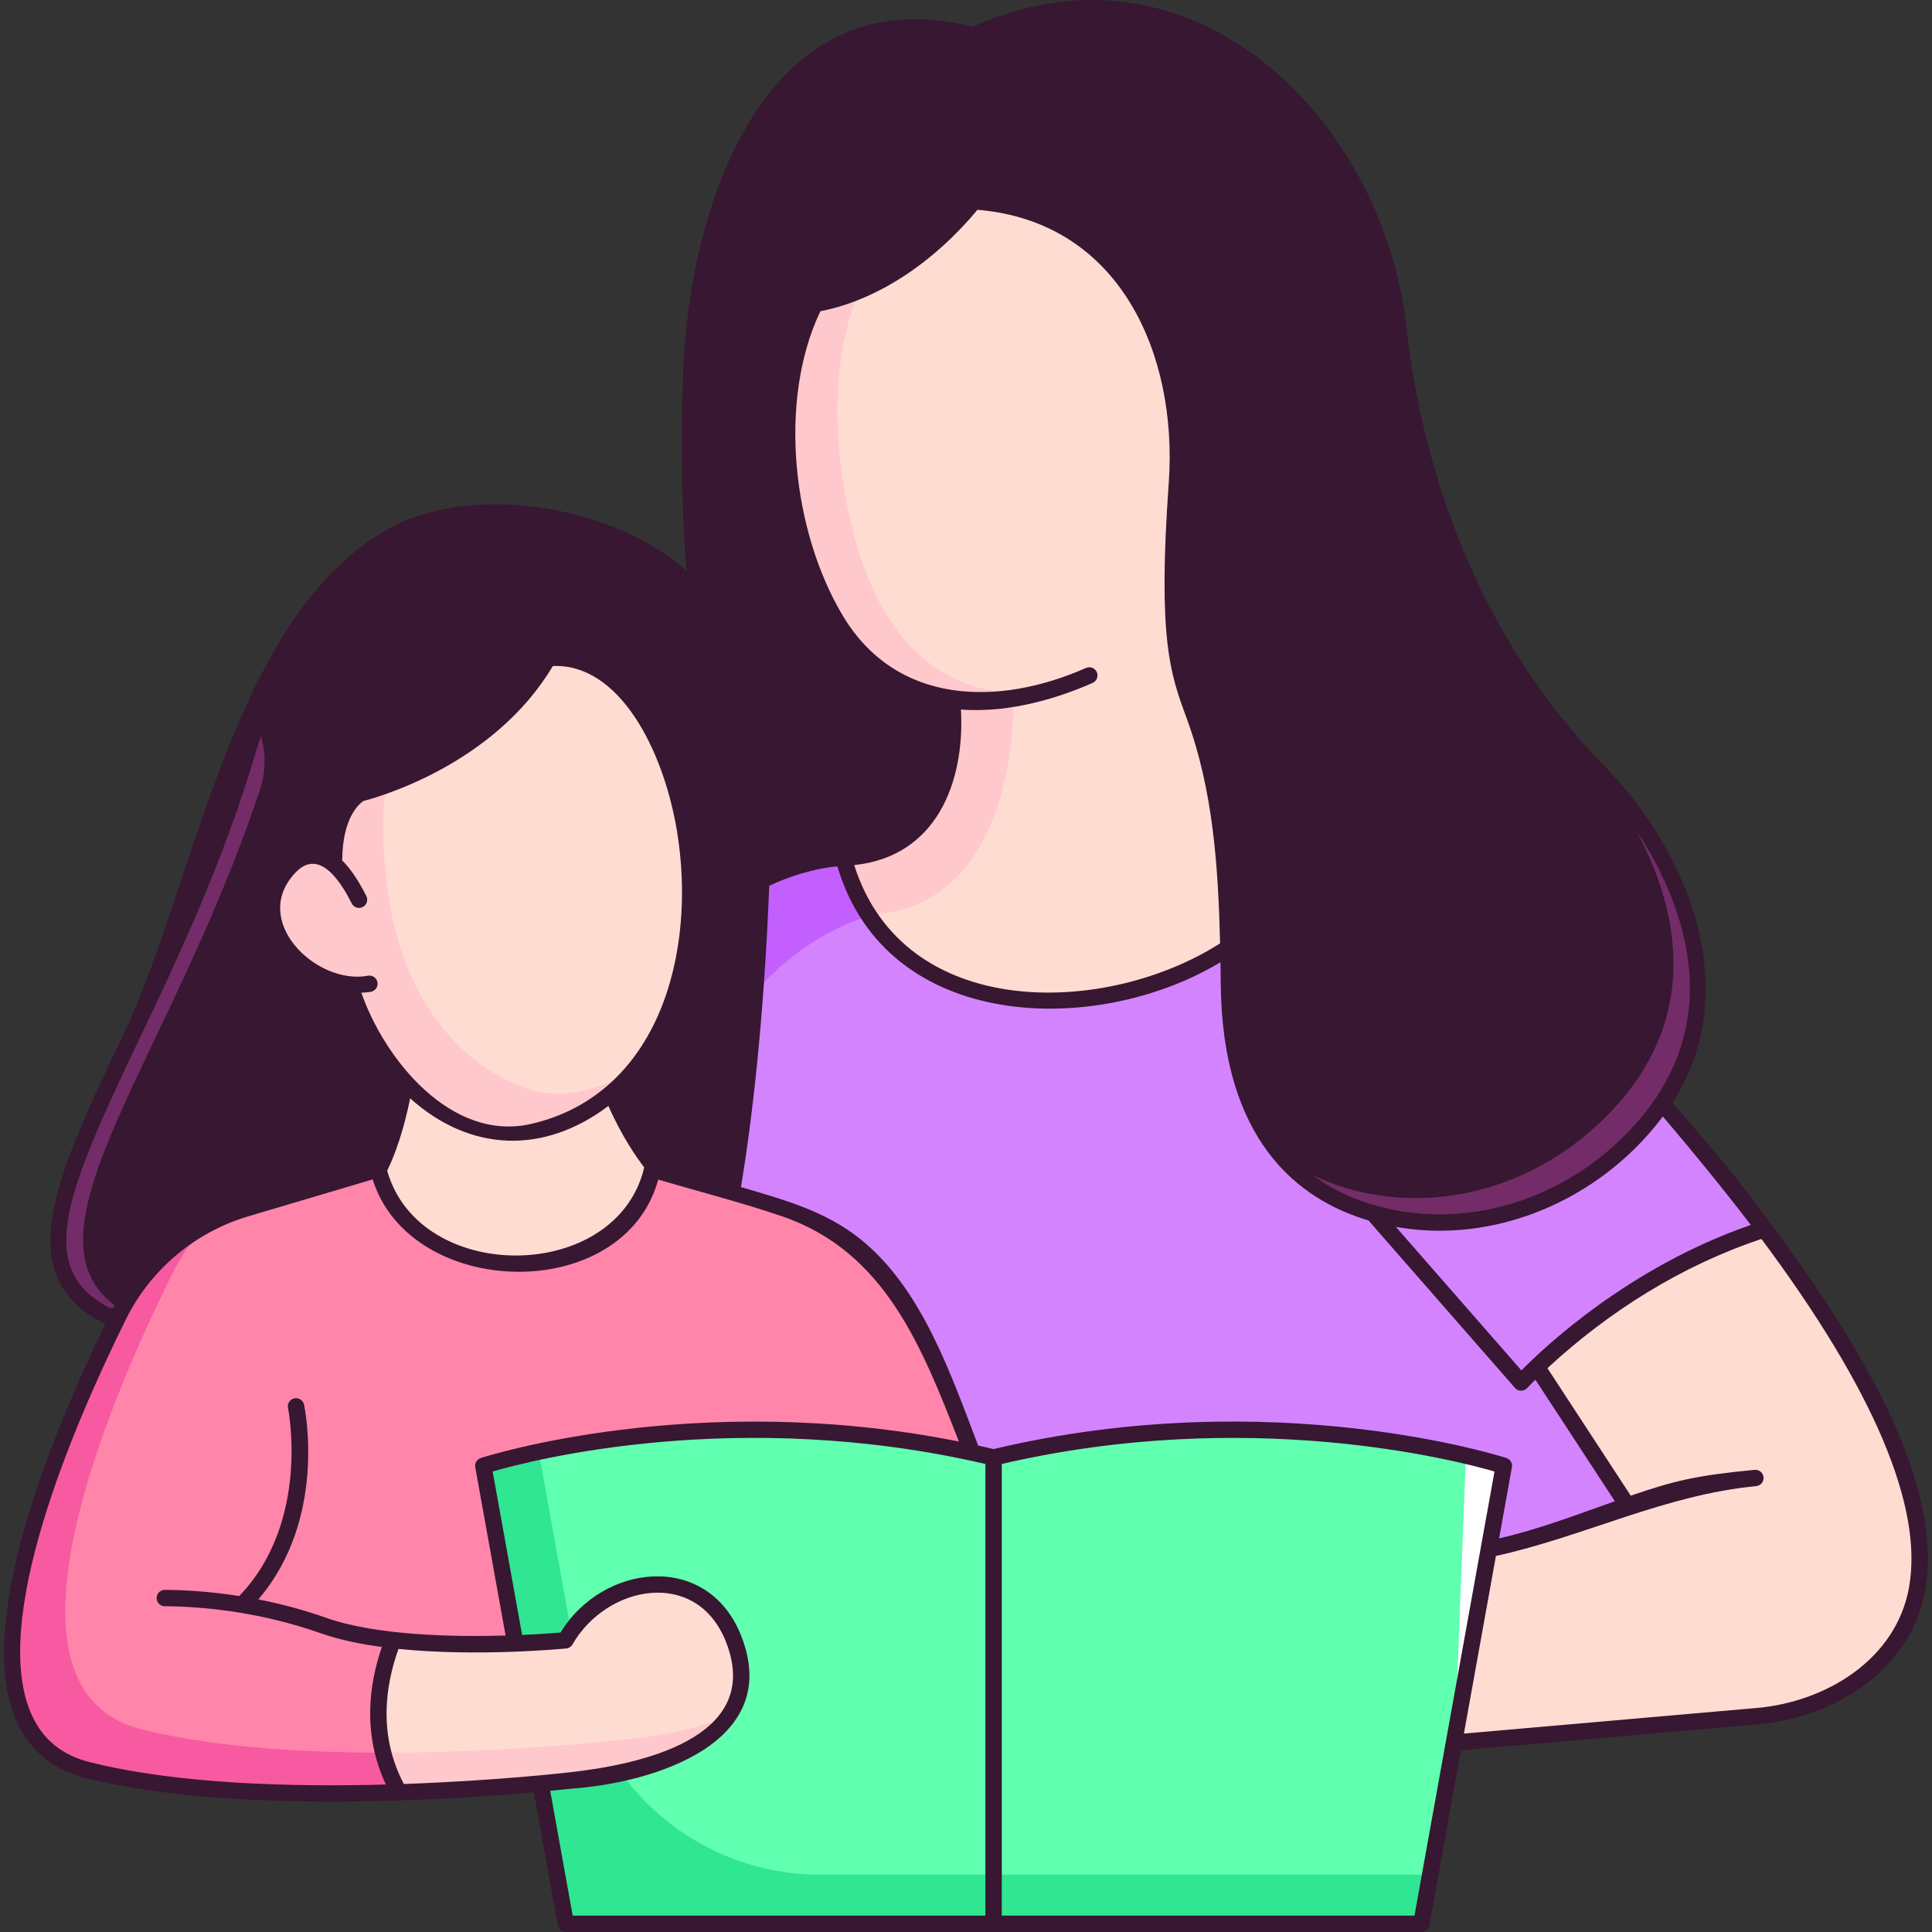
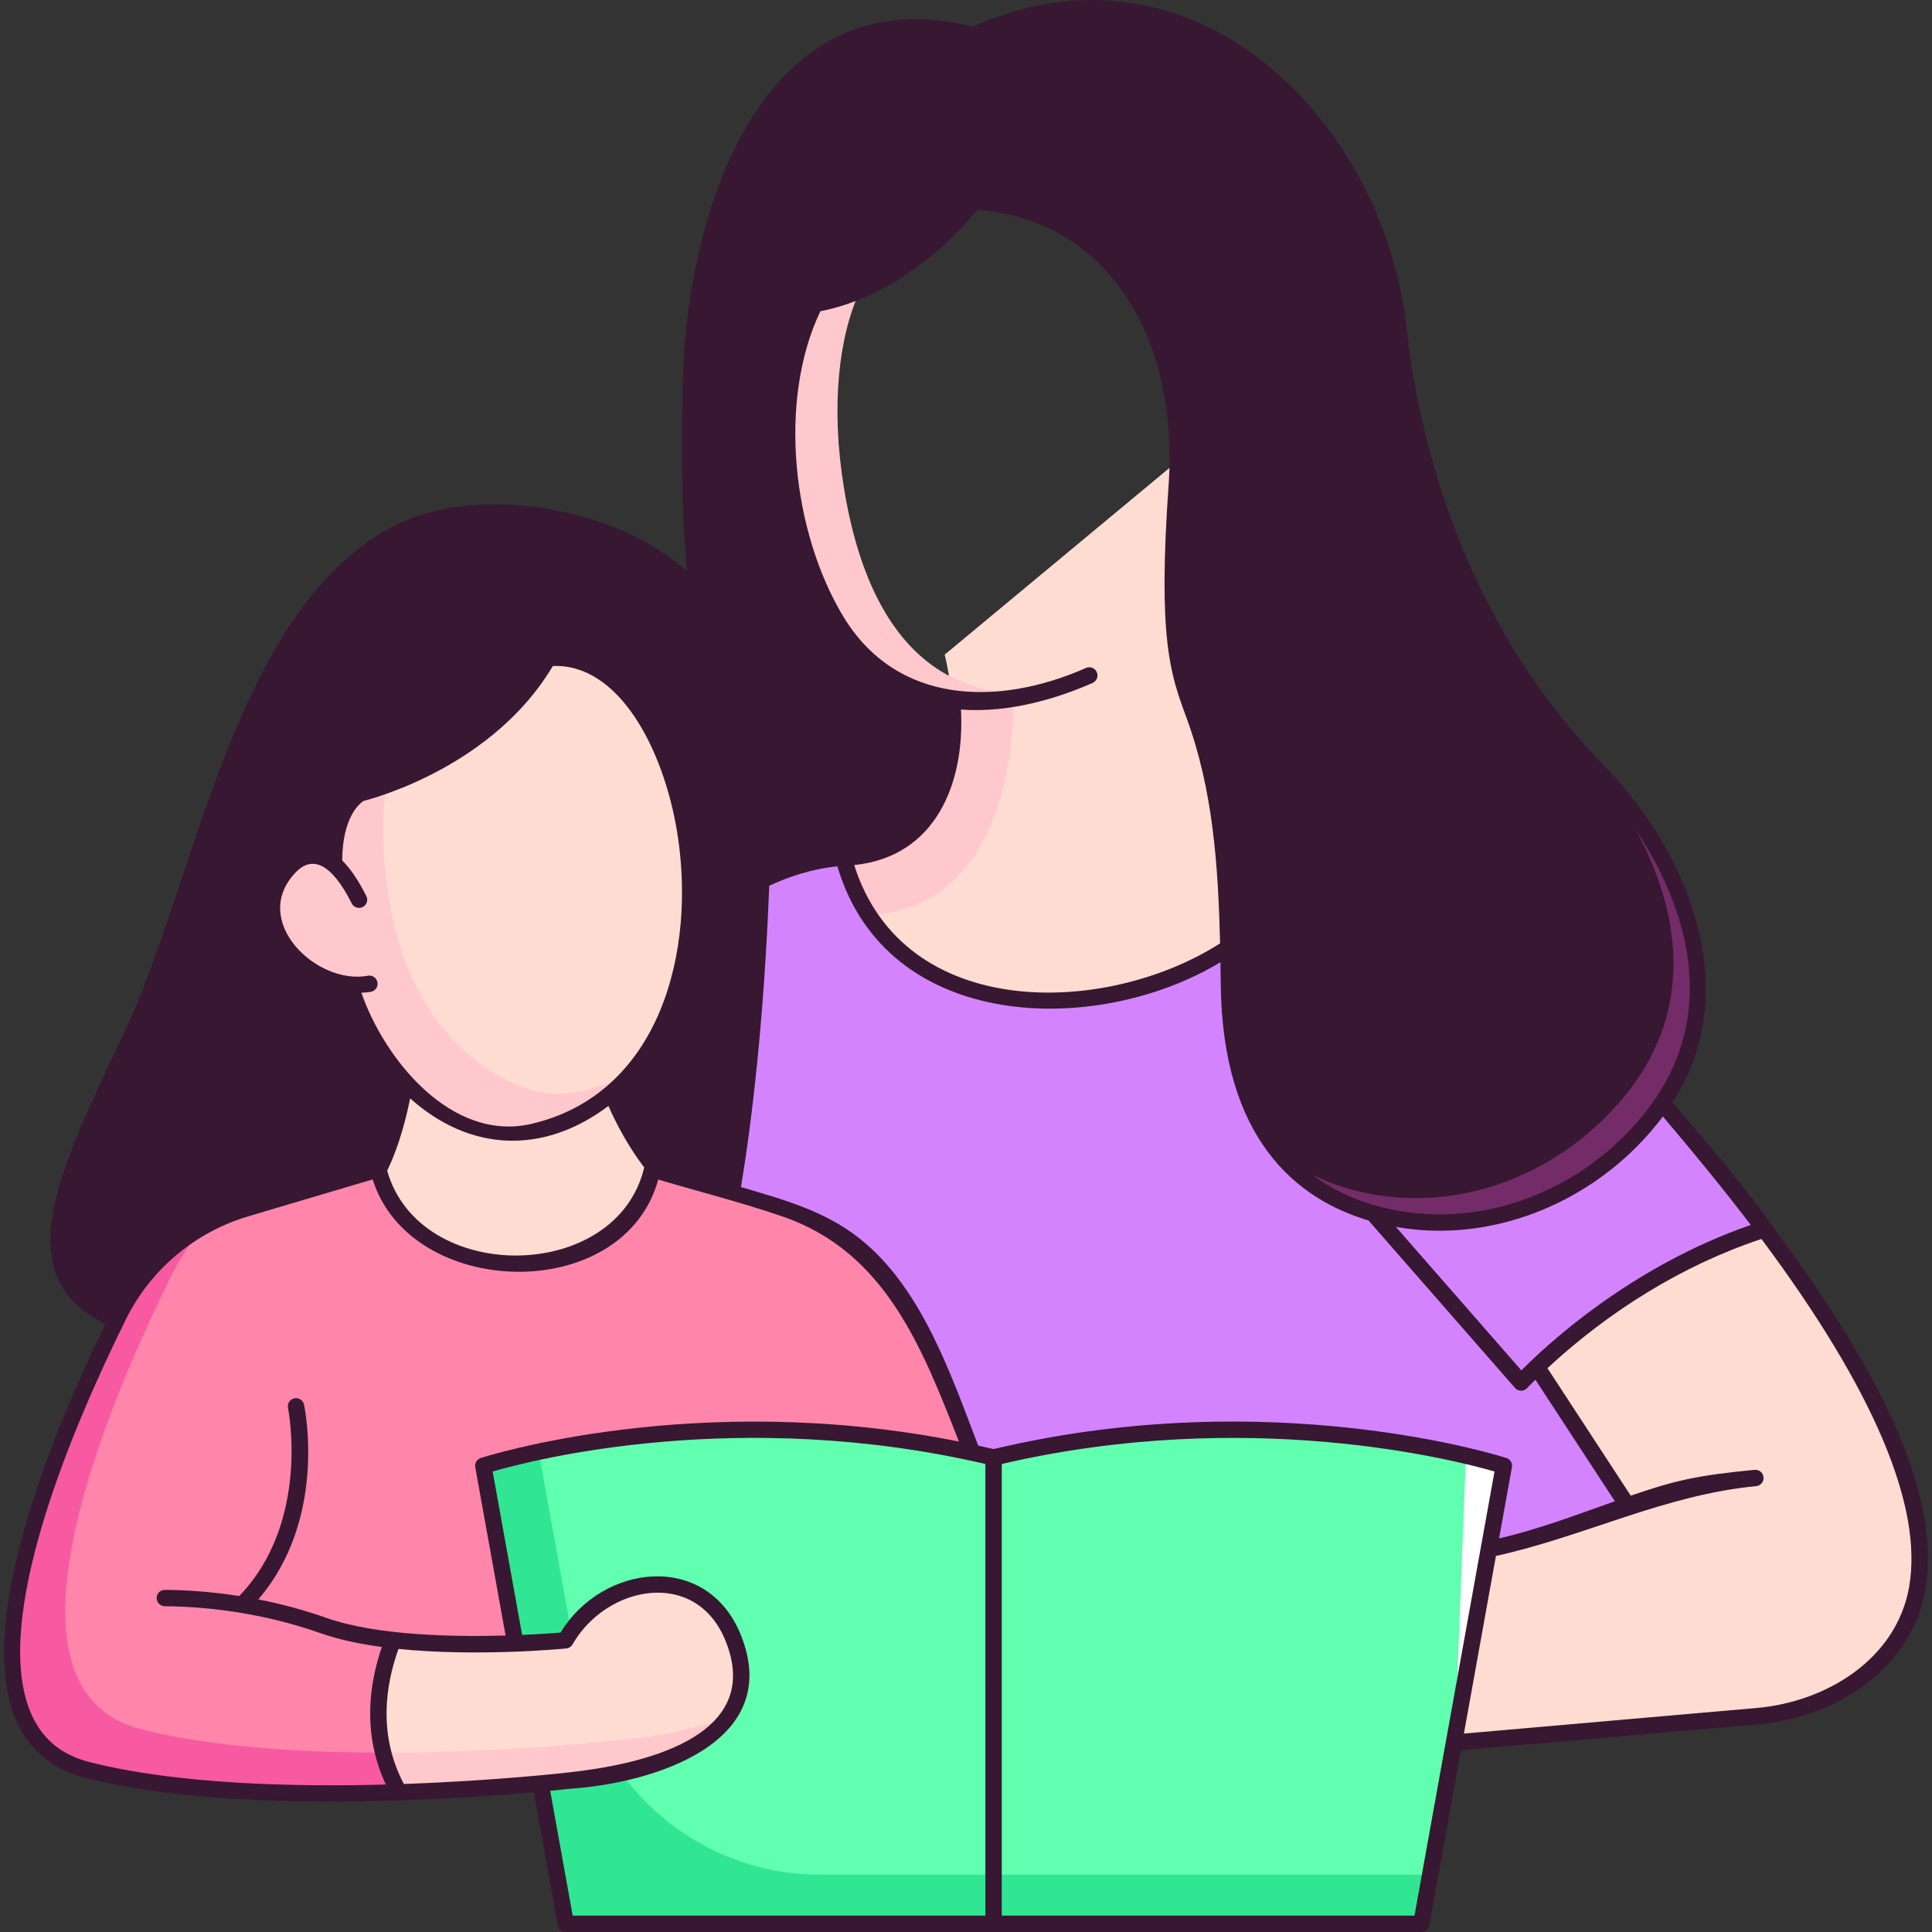
<svg xmlns="http://www.w3.org/2000/svg" id="Layer_1" viewBox="0 0 472 472">
  <rect x="0" y="0" width="472" height="472" fill="#333333" stroke="none" />
  <g>
    <g>
      <g>
        <g>
          <path d="m431.684 301.153c-15.626-20.811-32.86-40.039-44.728-53.657-10.131-11.625-22.445-21.147-36.234-28.053l-25.405-12.723s-24.789 40.742-74.026 38.164c0 0-36.67-2.462-45.217-35.327 0 0-37.448 0-55.027 47.929l-18.201 76.234 103.208 60.257 70.939-.43 91.891 10.378s38.458-56.485 38.798-56.995c.341-.511-5.998-45.777-5.998-45.777" fill="#d483ff" />
        </g>
      </g>
      <g>
        <g>
-           <path d="m212.49 223.693c-2.726-3.944-4.976-8.6-6.415-14.136 0 0-37.448 0-55.027 47.929l-18.201 76.234 18.307 10.688 17.889-74.928c11.344-30.927 30.958-41.896 43.447-45.787z" fill="#c35fff" />
-         </g>
+           </g>
      </g>
      <g>
        <path d="m428.85 361.086c-20.649 1.973-22.587 3.849-49.876 13.263-29.882 10.308-75.326 9.424-75.326 9.424l2.239 46.29 123.478-10.801c8.133-.711 16.065-3.209 22.904-7.668 34.605-22.56 9.507-70.359-21.192-111.246 0 0-33.609 9.995-55.635 33.582l22.144 33.877" fill="#ffdcd2" />
      </g>
      <g>
        <g>
          <path d="m230.792 159.935s12.849 48.715-25.586 49.622h.868c8.547 32.865 45.217 35.327 45.217 35.327 28.28 1.481 48.491-11.329 60.576-22.502l16.907-76.466v-67.374" fill="#ffdcd2" />
        </g>
      </g>
      <g>
        <g>
          <path d="m232.633 171.691c1.135 14.477-1.261 37.248-27.426 37.866h.868c1.416 5.445 3.614 10.039 6.279 13.942 34.213-1.756 35.271-44.824 35.217-51.808z" fill="#ffc8cc" />
        </g>
      </g>
      <g>
        <g>
-           <path d="m266.122 165.011c-18.636 8.25-61.589 19.678-71.936-43.806-3.329-20.424-.794-35.628 4.88-46.947 22.398-3.895 38.826-25.067 38.826-25.067s54.474 1.21 49.632 68.987l.015-.214c-4.021 56.289 4.736 47.527 9.662 76.635" fill="#ffdcd2" />
-         </g>
+           </g>
      </g>
      <g>
        <g>
          <path d="m206.182 119.206c-3.237-19.859-1.321-37.028 4.003-48.368-3.49 1.528-7.211 2.741-11.12 3.421-5.674 11.318-8.209 26.522-4.88 46.946 8.436 51.755 38.54 53.721 59.474 48.211-19.058 1.193-40.557-7.758-47.477-50.21z" fill="#ffc8cc" />
        </g>
      </g>
    </g>
    <g>
      <path d="m100.151 255.594c-3.571 32.455-13.877 38.499-13.877 38.499l27.67 15.862 55.427-1.623-9.441-23.165s-13.65-15.702-15.148-38.499" fill="#ffdcd2" />
    </g>
    <g>
      <g>
        <path d="m191.665 295.244-32.343-9.601s-2.897 25.679-39.126 22.449c-12.99-1.547-24.117-7.97-27.783-22.449l-32.343 9.601c-13.549 4.022-24.818 13.485-31.086 26.15-17.002 34.354-37.752 93.532-.385 102.947l180.108-17.864 40.071-2.856c.01-25.139-15.202-60.356-26.026-82.226-6.268-12.666-17.538-22.129-31.087-26.151z" fill="#ff85ab" />
      </g>
      <g>
        <g>
          <path d="m248.778 403.621c-.001 1.721-.075 3.394-.225 5.013l10.283-5.73z" fill="#ff85ab" />
        </g>
        <g>
          <path d="m248.553 410.633c-.381 0-.761-.108-1.091-.324-.622-.405-.968-1.121-.9-1.859.143-1.543.216-3.168.216-4.829 0-1.048.811-1.918 1.857-1.993l10.058-.717c.936-.054 1.79.525 2.058 1.423s-.124 1.861-.943 2.317l-10.283 5.73c-.301.168-.637.252-.972.252z" fill="#371731" />
        </g>
      </g>
    </g>
    <g>
      <g>
        <path d="m242.901 356.11c-68.937-16.541-124.824 1.994-124.824 1.994l20.165 111.897h208.993l20.165-111.897s-55.887-18.535-124.824-1.994z" fill="#61ffb0" />
      </g>
    </g>
    <g>
      <g>
        <path d="m367.4 358.104s-3.297-1.092-9.264-2.508l-2.673 68.745z" fill="#fff" />
      </g>
    </g>
    <g>
      <g>
        <g>
          <path d="m131.609 354.633c-8.652 1.853-13.533 3.471-13.533 3.471l20.165 111.897h208.993l2.162-11.994h-149.015c-29.025 0-53.887-20.778-59.034-49.338z" fill="#30e693" />
        </g>
      </g>
      <g>
        <g>
          <path d="m242.901 356.11c-.054-.013-.108-.025-.162-.038-.054.013-.108.025-.162.038z" fill="#61ffb0" />
        </g>
      </g>
    </g>
    <g>
      <g>
        <path d="m208.707 304.075c-5.016-3.956-10.786-6.973-17.041-8.83l-32.343-9.601s-2.897 25.679-39.126 22.449c-12.99-1.547-24.117-7.97-27.783-22.449l-32.343 9.601c-13.549 4.022-24.818 13.485-31.086 26.15-17.002 34.354-44.846 101.651-7.479 111.065 44.342 11.172 117.687 2.54 117.687 2.54s15.718-.99 29.109-7.097c24.423-11.139 9.949-48.643-15.432-39.904-5.486 1.889-10.714 5.738-14.736 12.745 0 0-38.276 3.725-59.055-3.598-15.552-5.48-29.875-6.662-38.809-6.736" fill="#ff85ab" />
      </g>
    </g>
    <g>
      <g>
        <path d="m34.502 422.464c-37.367-9.415-9.523-76.711 7.479-111.065 2.231-4.507 5.105-8.599 8.48-12.194-9.216 4.95-16.762 12.663-21.476 22.19-17.002 34.354-44.846 101.651-7.479 111.065 44.342 11.172 117.687 2.539 117.687 2.539s15.718-.99 29.109-7.097c4.629-2.112 7.858-5.171 9.883-8.683-12.596 4.937-25.996 5.784-25.996 5.784s-73.346 8.633-117.687-2.539z" fill="#f75aa1" />
      </g>
    </g>
    <g>
      <g>
        <g>
          <path d="m152.87 387.997c-5.486 1.889-10.714 5.738-14.736 12.745 0 0-22.298 2.165-42.096-.065-3.464 8.805-6.538 23.132 1.474 37.223 23.616-.777 41.68-2.902 41.68-2.902s15.718-.99 29.109-7.097c24.423-11.138 9.95-48.643-15.431-39.904z" fill="#ffdcd2" />
        </g>
      </g>
    </g>
    <g>
      <g>
        <path d="m177.308 420.594c.313-.447.606-.908.876-1.375-12.596 4.937-25.996 5.784-25.996 5.784s-27.252 3.207-58.576 3.182c.8 3.204 2.052 6.466 3.899 9.715 20.645-.679 37.046-2.388 40.846-2.807 12.785-1.693 30.188-3.3 38.951-14.499z" fill="#ffc8cc" />
      </g>
    </g>
    <g>
      <g>
        <path d="m133.864 160.797c37.817-3.732 55.559 101.925-3.554 115.708-5.11 1.192-10.479.824-15.333-1.17-12.272-5.04-33.643-20.259-33.375-65.099.08-13.392 6.492-16.444 6.492-16.444s31.282-7.547 45.77-32.995z" fill="#ffdcd2" />
      </g>
    </g>
    <g>
      <g>
        <path d="m126.974 265.34c-12.272-5.04-33.643-20.258-33.375-65.099.021-3.543.488-6.356 1.159-8.586-4.052 1.505-6.664 2.138-6.664 2.138s-6.412 3.052-6.492 16.444c-.268 44.841 21.103 60.059 33.375 65.099 4.854 1.994 10.223 2.362 15.333 1.17 10.432-2.432 18.46-7.735 24.417-14.784-3.694 2.088-7.824 3.717-12.421 4.788-5.11 1.192-10.478.824-15.332-1.17z" fill="#ffc8cc" />
      </g>
    </g>
    <g>
      <path d="m90.247 240.341s-16.571 3.068-22.412-12.552c-2.068-5.531-1.086-11.873 3.027-16.111 3.918-4.038 9.914-5.639 16.852 8.135" fill="#ffc8cc" />
    </g>
    <path d="m433.31 300c-7.44-10.725-16.241-20.712-24.702-30.635 17.608-27.324 4.037-61.076-16.74-82.332-35.81-36.632-45.586-82.637-48.226-106.8-5.597-51.215-52.359-97.782-105.935-73.706-51.655-12.983-69.417 45.229-70.814 84.349-.7 19.593-.201 35.353.837 48.606-16.975-15.446-51.3-21.774-72.101-10.658-38.747 20.706-47.805 86.781-65.369 123.644-16.388 34.391-28.228 59.24-4.731 70.905.071.035.147.053.221.08-13.375 27.539-32.35 73.971-21.564 97.347 3.241 7.026 8.904 11.601 16.831 13.598 17.504 4.41 39.596 5.745 59.951 5.745 20.338-.001 38.925-1.334 49.453-2.268l5.853 32.48c.171.952 1 1.645 1.968 1.645h208.993c.967 0 1.796-.693 1.968-1.645l7.704-42.749 72.633-6.353c18.712-1.638 37.355-13.28 40.803-32.835 3.73-21.152-8.391-50.084-37.033-88.418zm-81.604.673c21.309 0 41.846-10.931 54.539-27.914 7.006 8.237 14.347 17.155 21.488 26.504-29.61 10.228-50.352 29.753-56.044 35.534l-30.674-35.068c3.534.624 7.109.944 10.691.944zm-151.286-224.633c15.153-2.988 28.702-13.114 38.378-24.788 34.882 2.881 48.927 35.405 46.744 66.598-2.737 38.337.376 46.783 4.316 57.476 6.536 17.737 7.756 36.376 8.219 55.139-27.817 17.809-77.244 19.22-89.392-19.123 19.936-2.052 27.067-20.006 26.081-37.998 12.526.948 24.73-3.215 32.166-6.505 1.01-.447 1.466-1.628 1.019-2.637-.447-1.01-1.628-1.464-2.637-1.019-21.322 9.44-46.222 9.109-59.325-12.624-12.363-20.502-16.032-52.594-5.569-74.519zm-128.123 137.03c6.039-6.224 11.482 3.376 13.631 7.641.496.987 1.7 1.381 2.685.886.986-.497 1.383-1.698.886-2.684-1.923-3.818-3.879-6.703-5.897-8.699.074-10.836 4.424-14.044 5.229-14.545 3.29-.84 31.845-8.748 46.23-32.954 16.129-.683 27.006 20.224 30.337 40.376 4.843 29.3-4.214 64.163-35.542 71.468-19.618 4.57-35.976-15.875-41.569-32.032 1.406-.063 2.285-.214 2.325-.221 1.086-.201 1.803-1.245 1.602-2.33-.202-1.086-1.249-1.802-2.33-1.602-12.615 2.373-29.011-13.535-17.587-25.304zm85.089 72.128c-6.639 28.391-54.904 28.75-62.793.822 1.976-4.103 4.008-9.813 5.615-17.683 14.673 13.151 32.639 13.767 48.436 1.849 3.258 7.456 6.969 12.715 8.742 15.012zm-135.392 145.323c-6.791-1.711-11.428-5.439-14.177-11.396-10.483-22.719 9.886-70.428 22.96-96.844 5.993-12.109 16.878-21.265 29.864-25.12l30.402-9.024c9.21 29.386 61.331 30.774 69.77.034 10.067 2.988 20.351 5.585 30.284 8.99 25.185 8.632 34.127 31.965 43.174 55.013-64.531-12.89-116.285 3.855-116.824 4.033-.944.313-1.515 1.273-1.338 2.252l7.408 41.109c-12.886.374-31.559-.005-43.774-4.308-5.781-2.038-11.392-3.49-16.644-4.52 16.83-19.562 11.429-46.392 11.178-47.576-.228-1.08-1.286-1.77-2.368-1.542-1.08.227-1.771 1.286-1.545 2.367.058.279 5.56 27.782-11.925 45.932-7.061-1.107-13.297-1.471-18.154-1.511h-.017c-1.096 0-1.99.884-1.999 1.982-.009 1.104.879 2.007 1.983 2.016 9.047.074 23.011 1.284 38.161 6.623 4.396 1.549 9.517 2.613 14.876 3.333-3.082 8.958-4.842 21.206.985 33.609-23.286.626-51.217-.145-72.28-5.452zm76.669 5.316c-6.389-12.125-4.43-24.353-1.304-32.995 19.162 1.948 39.803.003 40.969-.111.644-.062 1.218-.433 1.54-.994 8.341-14.529 30.255-18.743 37.438-.753 9.53 23.869-21.569 30.191-38.348 32.029-.353.042-17.631 2.032-40.295 2.824zm142.076 32.165h-100.826l-5.496-30.497c2.867-.278 4.622-.476 4.956-.514 19.953-1.326 52.198-11.062 41.647-37.489-8.197-20.525-33.733-17.602-44.084-.662-1.586.133-4.955.387-9.382.581l-7.194-39.922c9.632-2.804 60.039-15.855 120.379-1.841zm-1.764-114.842c-6.716-17.496-13.783-38.511-28.93-50.558-8.595-6.836-18.723-9.544-29.017-12.6 2.597-15.725 5.569-39.995 6.904-73.593 7.517-3.549 13.873-4.507 16.648-4.761 11.986 40.595 63.305 41.703 93.59 23.423.027 1.651.05 3.334.064 5.088.307 38.277 18.66 52.845 36.155 58.023.052.081.103.162.168.236l35.563 40.658c.787.9 2.18.912 2.983.03.038-.042.733-.792 1.999-2.044l19.416 29.703c-9.345 3.295-18.608 6.855-28.283 9.081l3.133-17.388c.176-.979-.394-1.939-1.338-2.252-.562-.186-56.879-18.413-125.291-2.189-1.26-.299-2.513-.582-3.764-.857zm106.589 114.842h-100.826v-110.344c60.289-14.003 110.742-.957 120.379 1.842zm120.841-80.278c-3.125 17.719-20.33 28.068-37.213 29.546l-71.55 6.258 7.82-43.393c21.792-4.81 41.146-14.918 63.58-17.06 1.099-.105 1.905-1.082 1.8-2.181s-1.072-1.896-2.181-1.8c-14.182 1.355-19.613 2.647-30.253 6.312l-20.363-31.152c15.012-13.884 32.844-25.092 52.289-31.566 27.406 36.754 39.541 65.359 36.071 85.036z" fill="#371731" />
    <g fill="#ff5fe8">
-       <path d="m26.833 319.551.896-.059c.104-.199.208-.398.315-.596-24.081-17.968 13.716-60.351 35.48-126.007 1.409-4.251 1.47-8.801.23-13.05-.57 1.704-1.125 3.44-1.66 5.224-8.007 26.696-19.216 50.221-28.223 69.124-17.772 37.296-25.558 55.8-7.038 65.364z" opacity=".3" />
      <path d="m334.646 291.645c-4.67-.885-9.429-2.347-13.966-4.623 5.543 4.245 12.324 7.138 20.337 8.657 18.417 3.492 38.218-2.305 52.97-15.504 26.16-23.407 20.342-50.26 10.856-68.665-1.554-3.015-3.323-5.966-5.285-8.844.354.644.727 1.277 1.064 1.932 9.336 18.112 16.224 46.442-11.299 71.07-14.913 13.342-35.017 19.705-54.677 15.977z" opacity=".3" />
    </g>
  </g>
  <g />
  <g />
  <g />
  <g />
  <g />
  <g />
  <g />
  <g />
  <g />
  <g />
  <g />
  <g />
  <g />
  <g />
  <g />
</svg>